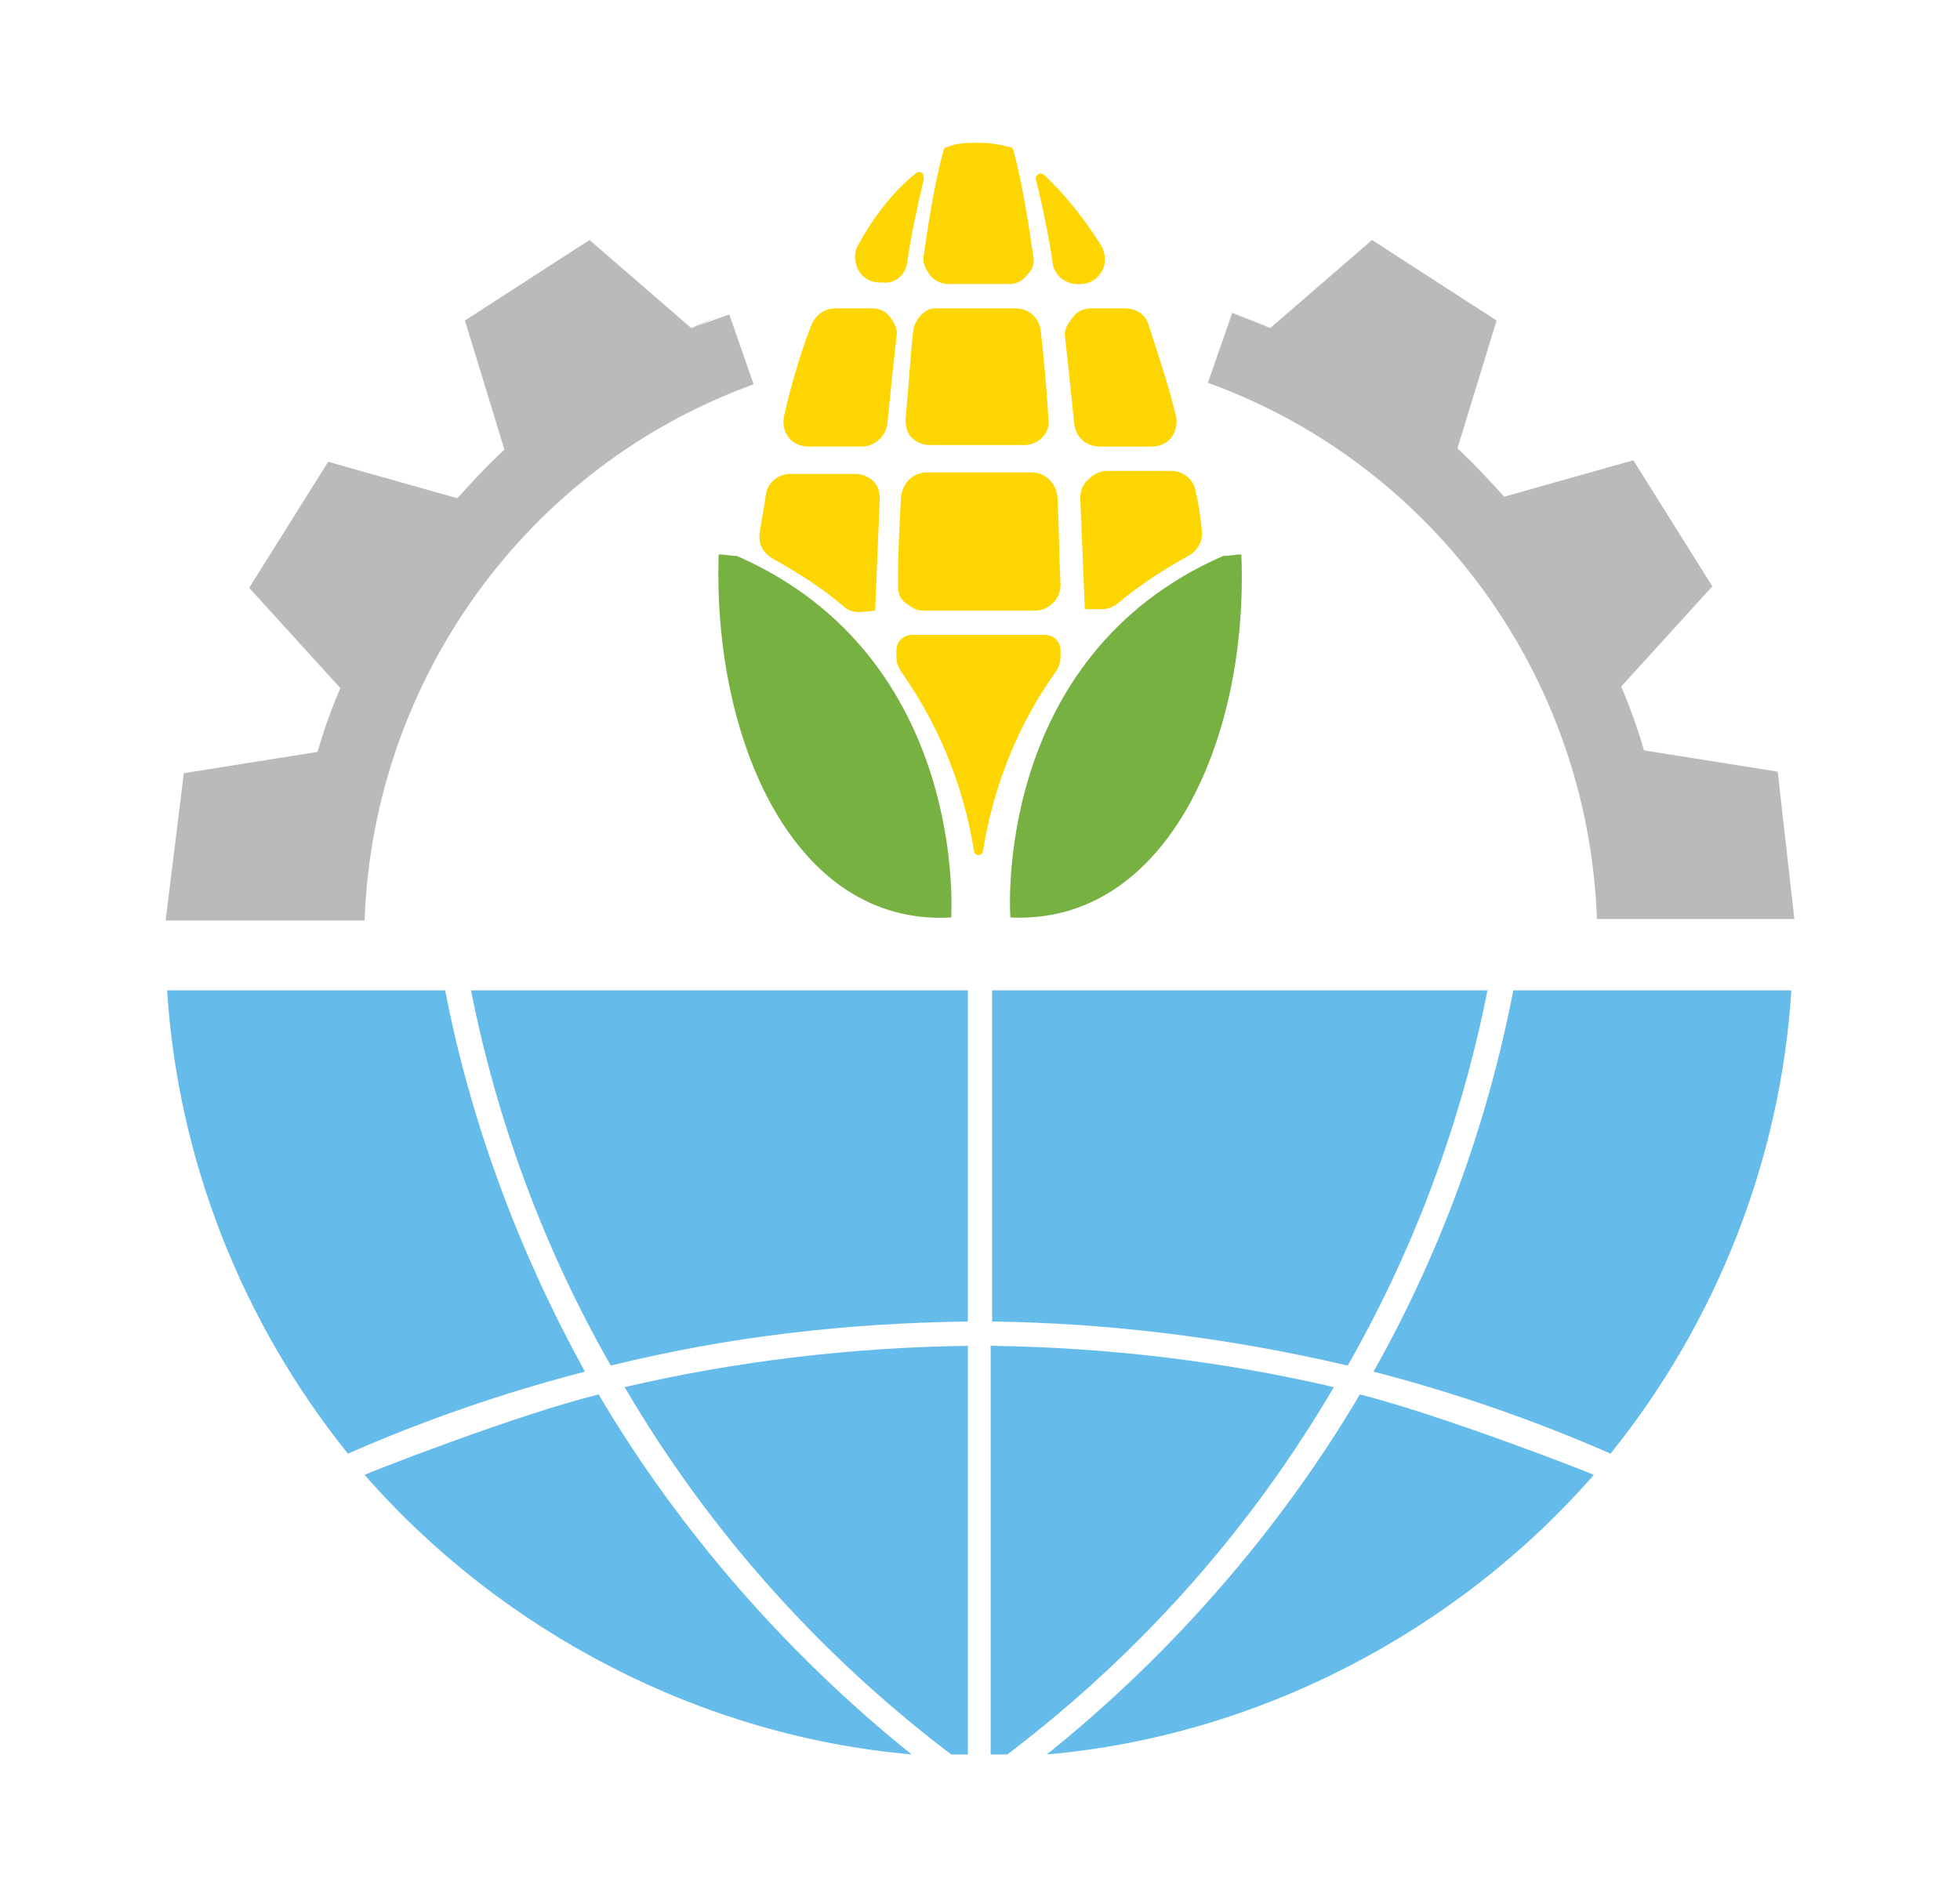
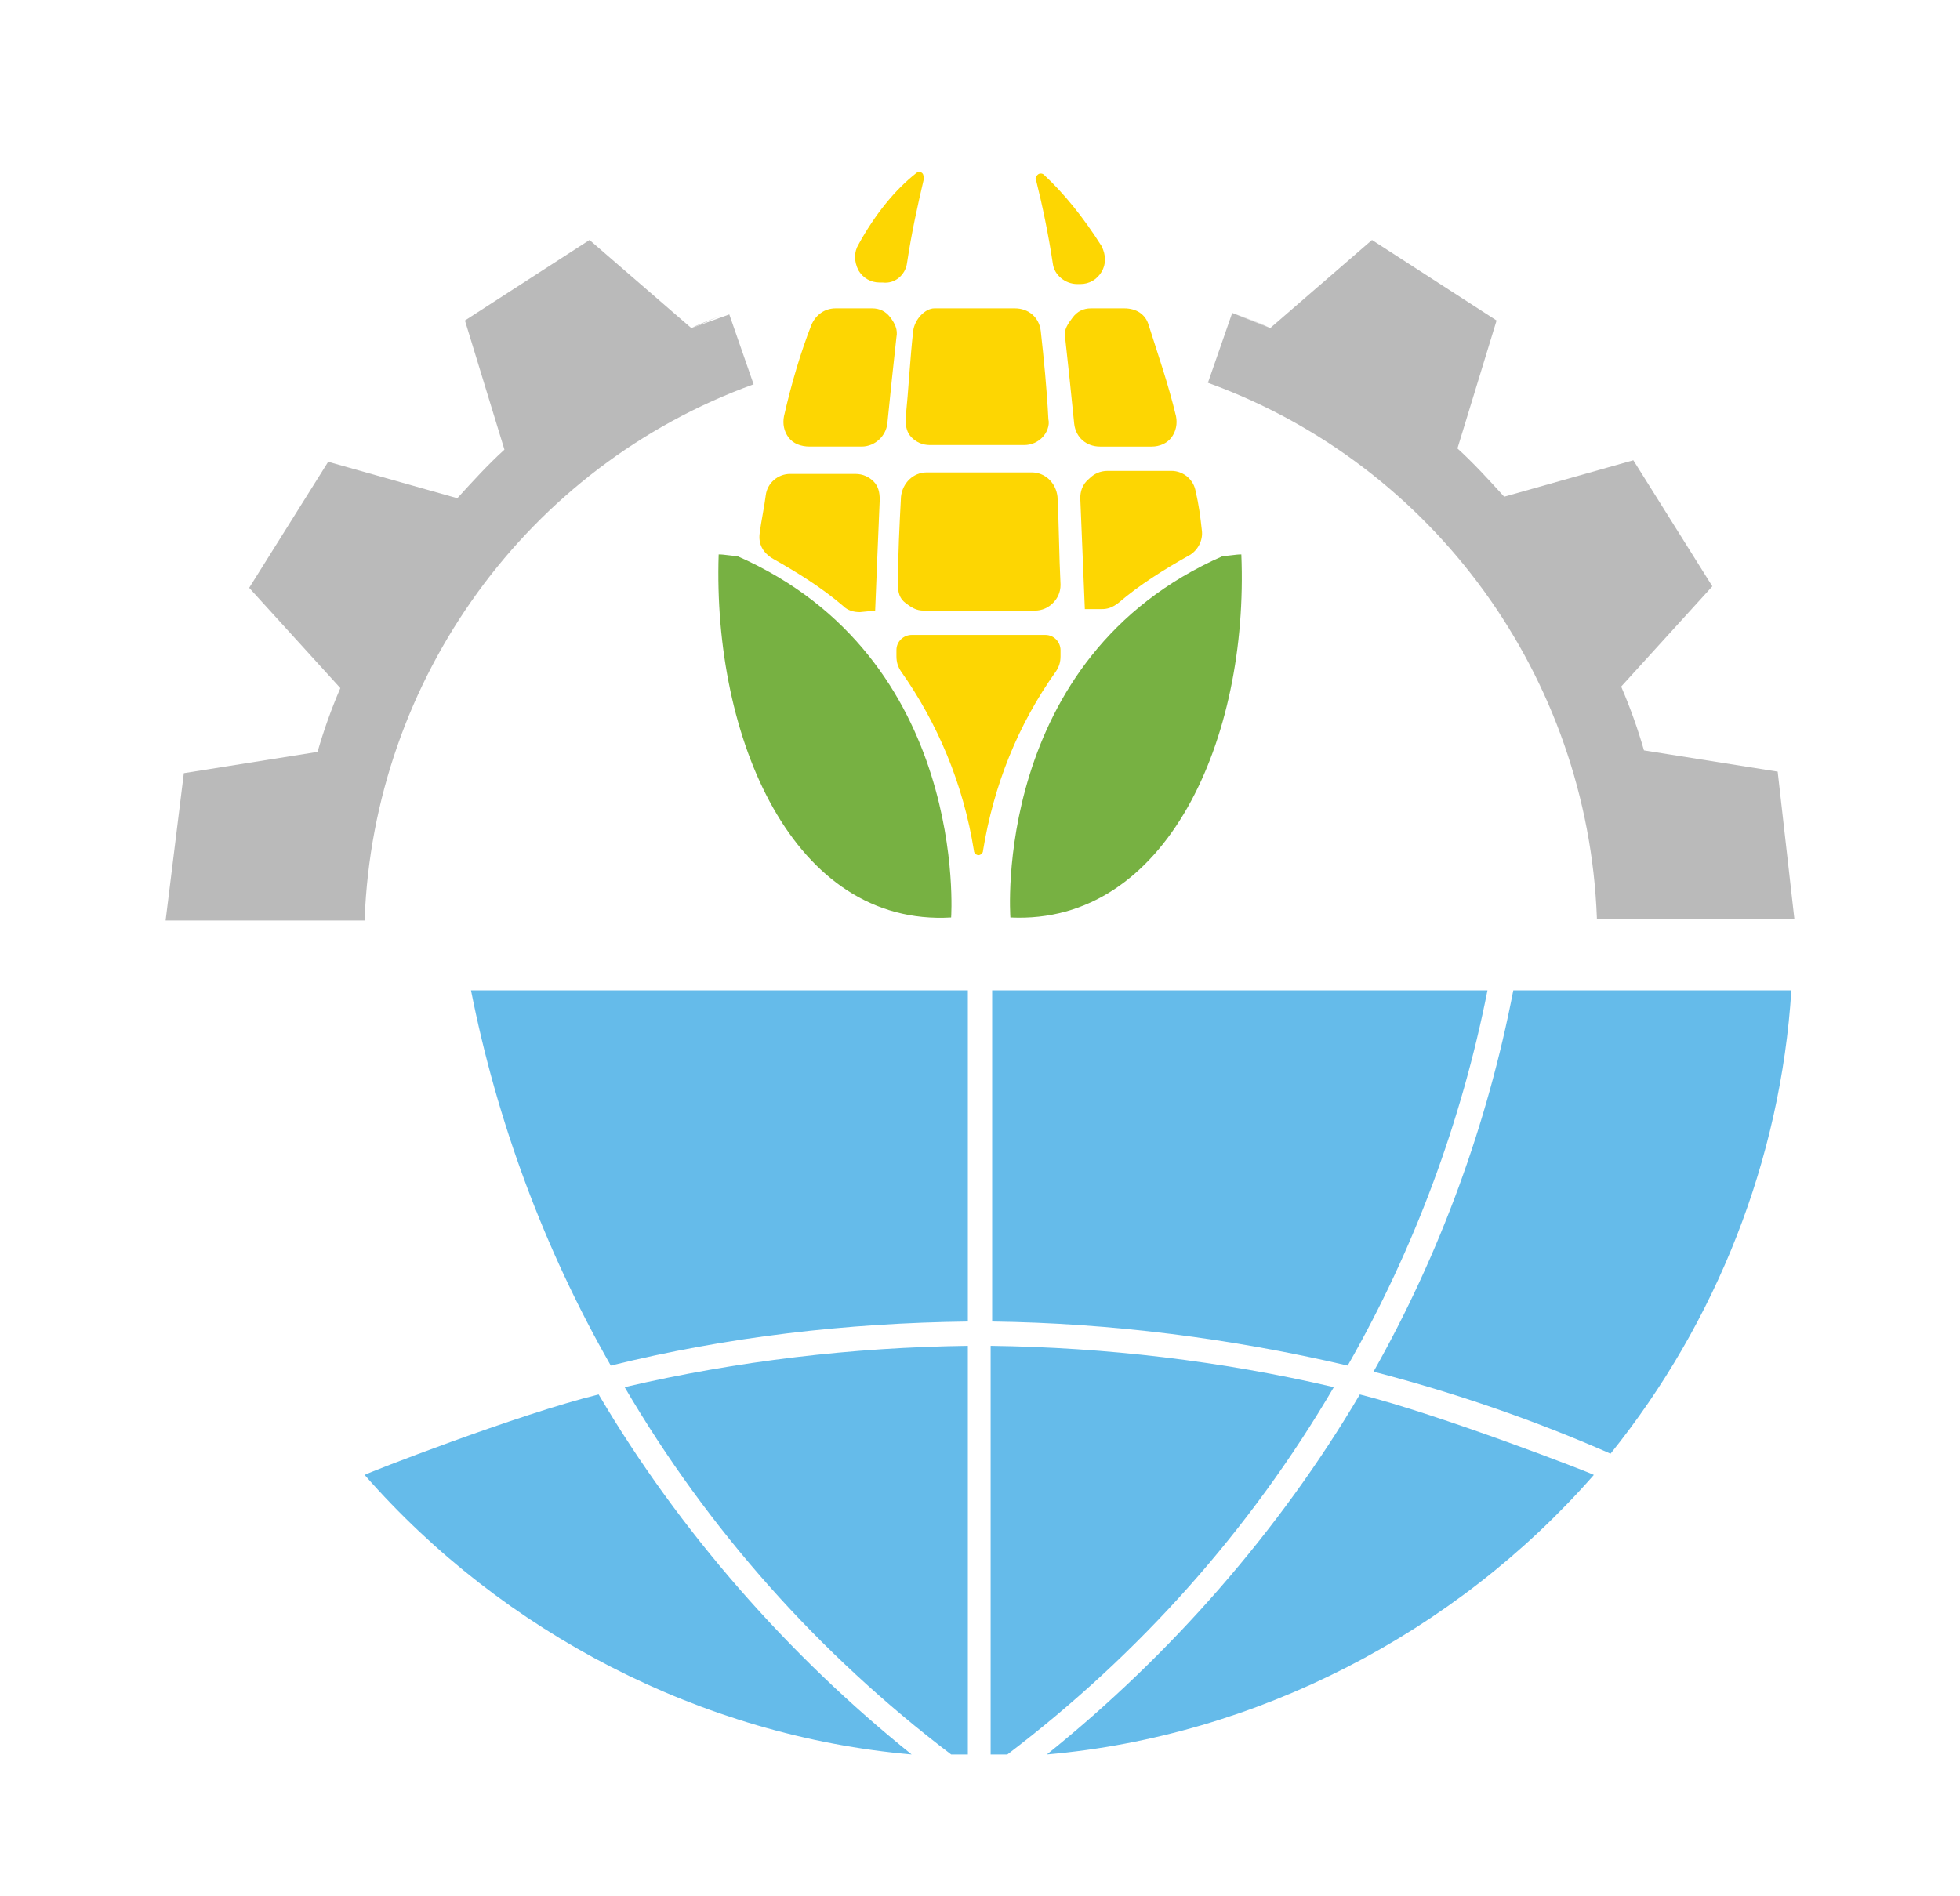
<svg xmlns="http://www.w3.org/2000/svg" id="Livello_1" x="0px" y="0px" viewBox="0 0 129 124.8" style="enable-background:new 0 0 129 124.8;" xml:space="preserve">
  <style type="text/css">	.st0{fill:#BABABA;}	.st1{fill:#65BBEA;}	.st2{fill-rule:evenodd;clip-rule:evenodd;fill:#FDD602;}	.st3{fill-rule:evenodd;clip-rule:evenodd;fill:#77B142;}</style>
  <g>
    <path class="st0" d="M45.5,21.6c0.8-0.3,1.6-0.7,2.4-1C47.2,20.9,46.3,21.2,45.5,21.6L45.5,21.6l-6.7-5.8l-8.2,5.3l2.6,8.5l0,0  c-1.1,1-2.1,2.1-3.1,3.2l0,0l-8.5-2.4l-5.2,8.3l6,6.6l0,0c-0.6,1.4-1.1,2.8-1.5,4.2l0,0l-8.8,1.4l-1.2,9.7l1.2-9.7l8.8-1.4  l-8.8,1.4l-1.2,9.7H24l0-0.1c0.6-15.8,10.7-29.8,25.6-35.2l0,0l-1.6-4.6" />
    <path class="st0" d="M83.6,21.6l6.7-5.8l8.2,5.3l-2.6,8.5l0-0.1c1.1,1,2.1,2.1,3.1,3.2l0,0l8.5-2.4l5.2,8.3l-6,6.6l0,0  c0.6,1.4,1.1,2.8,1.5,4.2l0,0l8.8,1.4l1.1,9.7l-1.1-9.7l-8.8-1.4l8.8,1.4l1.1,9.7h-13l0-0.1c-0.6-15.8-10.7-29.8-25.6-35.2l0,0  l1.6-4.6l0,0C81.9,20.9,82.7,21.2,83.6,21.6c-0.8-0.4-1.7-0.7-2.5-1" />
    <g>
      <path class="st1" d="M89.5,91.8c-5.3,9-12.5,17.2-20.6,23.7l0,0c13.8-1.2,26.9-8,36-18.4C104.8,97,94.7,93.1,89.5,91.8z" />
      <path class="st1" d="M117.9,65.2c-0.7,11.1-4.9,21.8-11.9,30.5l0,0c-5-2.2-10.2-4-15.6-5.4h0c4.4-7.8,7.5-16.3,9.2-25.1   L117.9,65.2L117.9,65.2L117.9,65.2z" />
      <path class="st1" d="M88.7,89.9c4.4-7.7,7.5-16.1,9.2-24.7H65.3V87h0C73.1,87.1,81,88.1,88.7,89.9L88.7,89.9   C88.7,89.9,88.7,89.9,88.7,89.9z" />
      <path class="st1" d="M66.3,115.5h-1.1V88.6c7.6,0.1,15.2,1,22.5,2.7l0.1,0C82.3,100.7,75,108.9,66.3,115.5" />
      <g>
        <path class="st1" d="M39.4,91.8c5.3,9,12.5,17.2,20.6,23.7l0,0c-13.8-1.2-26.9-8-36-18.4C24.1,97,34.1,93.1,39.4,91.8    C39.4,91.8,39.4,91.8,39.4,91.8z" />
-         <path class="st1" d="M11,65.2c0.7,11.1,4.9,21.8,11.9,30.5l0,0c5-2.2,10.2-4,15.6-5.4h0C34.2,82.5,31,74,29.3,65.2L11,65.2    C11,65.2,11,65.2,11,65.2z" />
        <path class="st1" d="M40.2,89.9c-4.4-7.7-7.5-16.1-9.2-24.7h32.7V87l0,0C55.7,87.1,47.9,88,40.2,89.9L40.2,89.9    C40.2,89.9,40.2,89.9,40.2,89.9z" />
        <path class="st1" d="M62.6,115.5h1.1V88.6c-7.6,0.1-15.2,1-22.5,2.7l-0.1,0C46.6,100.7,53.9,108.9,62.6,115.5" />
      </g>
    </g>
  </g>
  <g>
    <path class="st2" d="M68.8,41.8H60c-0.5,0-1,0.4-1,1c0,0.1,0,0.3,0,0.4c0,0.4,0.1,0.7,0.3,1c2.4,3.4,4.1,7.4,4.8,11.8  c0,0.2,0.2,0.3,0.3,0.3s0.3-0.1,0.3-0.3c0.7-4.3,2.3-8.3,4.8-11.8c0.2-0.3,0.3-0.6,0.3-1c0-0.1,0-0.3,0-0.4  C69.8,42.3,69.4,41.8,68.8,41.8" />
    <path class="st2" d="M71.1,32.8c0.1,2.4,0.2,4.8,0.3,7.3h1.1c0.4,0,0.7-0.1,1.1-0.4c1.4-1.2,3-2.2,4.6-3.1c0.6-0.3,1-1,0.9-1.7  c-0.1-0.9-0.2-1.7-0.4-2.5c-0.1-0.8-0.8-1.4-1.6-1.4h-4.2c-0.5,0-0.9,0.2-1.2,0.5C71.2,31.9,71.1,32.4,71.1,32.8L71.1,32.8  L71.1,32.8z" />
    <path class="st2" d="M53.3,29.4h3.4c0.9,0,1.6-0.7,1.7-1.5c0.2-2,0.4-3.9,0.6-5.7c0.1-0.5-0.1-0.9-0.4-1.3s-0.7-0.6-1.2-0.6H55  c-0.7,0-1.3,0.4-1.6,1.1c-0.7,1.8-1.3,3.8-1.8,6c-0.1,0.5,0,1,0.3,1.4S52.7,29.4,53.3,29.4L53.3,29.4L53.3,29.4z" />
    <path class="st2" d="M60.1,21.8c-0.2,1.8-0.3,3.8-0.5,5.8c0,0.5,0.1,0.9,0.4,1.2c0.3,0.3,0.7,0.5,1.2,0.5h6.2  c0.5,0,0.9-0.2,1.2-0.5c0.3-0.3,0.5-0.8,0.4-1.2c-0.1-2-0.3-4-0.5-5.8c-0.1-0.9-0.8-1.5-1.7-1.5h-5.3C60.9,20.3,60.2,21,60.1,21.8z  " />
    <path class="st2" d="M67.9,31.1H61c-0.9,0-1.6,0.7-1.7,1.6c-0.1,1.9-0.2,3.8-0.2,5.8c0,0.5,0.1,0.9,0.5,1.2s0.7,0.5,1.2,0.5h7.3  c0.5,0,0.9-0.2,1.2-0.5c0.3-0.3,0.5-0.7,0.5-1.2c-0.1-2-0.1-3.9-0.2-5.8C69.5,31.8,68.8,31.1,67.9,31.1L67.9,31.1L67.9,31.1z" />
    <path class="st2" d="M70.1,22.2c0.2,1.8,0.4,3.7,0.6,5.7c0.1,0.9,0.8,1.5,1.7,1.5h3.4c0.5,0,1-0.2,1.3-0.6s0.4-0.9,0.3-1.4  c-0.5-2.1-1.2-4.1-1.8-6c-0.2-0.7-0.8-1.1-1.6-1.1h-2.2c-0.5,0-0.9,0.2-1.2,0.6S70,21.7,70.1,22.2L70.1,22.2L70.1,22.2z" />
    <path class="st2" d="M70.9,18.7h0.2c0.6,0,1.1-0.3,1.4-0.8c0.3-0.5,0.3-1.1,0-1.7c-1.2-1.9-2.5-3.5-3.8-4.7c-0.1-0.1-0.3-0.1-0.4,0  c-0.1,0.1-0.2,0.2-0.1,0.4c0.4,1.6,0.8,3.5,1.1,5.5C69.4,18.1,70.1,18.7,70.9,18.7L70.9,18.7L70.9,18.7z" />
-     <path class="st2" d="M68,16.8c-0.4-2.7-0.8-5.1-1.3-6.9c0-0.1-0.1-0.2-0.2-0.2c-0.7-0.2-1.4-0.3-2.1-0.3S63,9.4,62.3,9.7  c-0.1,0-0.2,0.1-0.2,0.2c-0.5,1.8-0.9,4.1-1.3,6.9c-0.1,0.5,0.1,0.9,0.4,1.3c0.3,0.4,0.8,0.6,1.2,0.6h4c0.5,0,0.9-0.2,1.2-0.6  C68,17.7,68.1,17.3,68,16.8L68,16.8L68,16.8z" />
    <path class="st2" d="M59.7,17.3c0.3-2,0.7-3.8,1.1-5.5c0-0.1,0-0.3-0.1-0.4s-0.3-0.1-0.4,0c-1.4,1.1-2.7,2.7-3.8,4.7  c-0.3,0.5-0.3,1.1,0,1.7c0.3,0.5,0.8,0.8,1.4,0.8h0.2C58.9,18.7,59.6,18.1,59.7,17.3L59.7,17.3L59.7,17.3z" />
    <path class="st2" d="M57.6,40.2c0.1-2.5,0.2-5,0.3-7.3c0-0.5-0.1-0.9-0.4-1.2c-0.3-0.3-0.7-0.5-1.2-0.5H52c-0.8,0-1.5,0.6-1.6,1.4  c-0.1,0.8-0.3,1.7-0.4,2.5c-0.1,0.7,0.2,1.3,0.9,1.7c1.6,0.9,3.2,1.9,4.6,3.1c0.3,0.3,0.7,0.4,1.1,0.4L57.6,40.2L57.6,40.2  L57.6,40.2z" />
    <path class="st3" d="M80.5,36.6c0.4,0,0.8-0.1,1.2-0.1c0.5,12.1-4.9,24.4-15.2,23.9C66.5,60.4,65.2,43.3,80.5,36.6L80.5,36.6z" />
    <path class="st3" d="M48.5,36.6c-0.4,0-0.8-0.1-1.2-0.1C46.9,48.6,52.2,61,62.6,60.4C62.6,60.4,63.8,43.3,48.5,36.6z" />
  </g>
</svg>